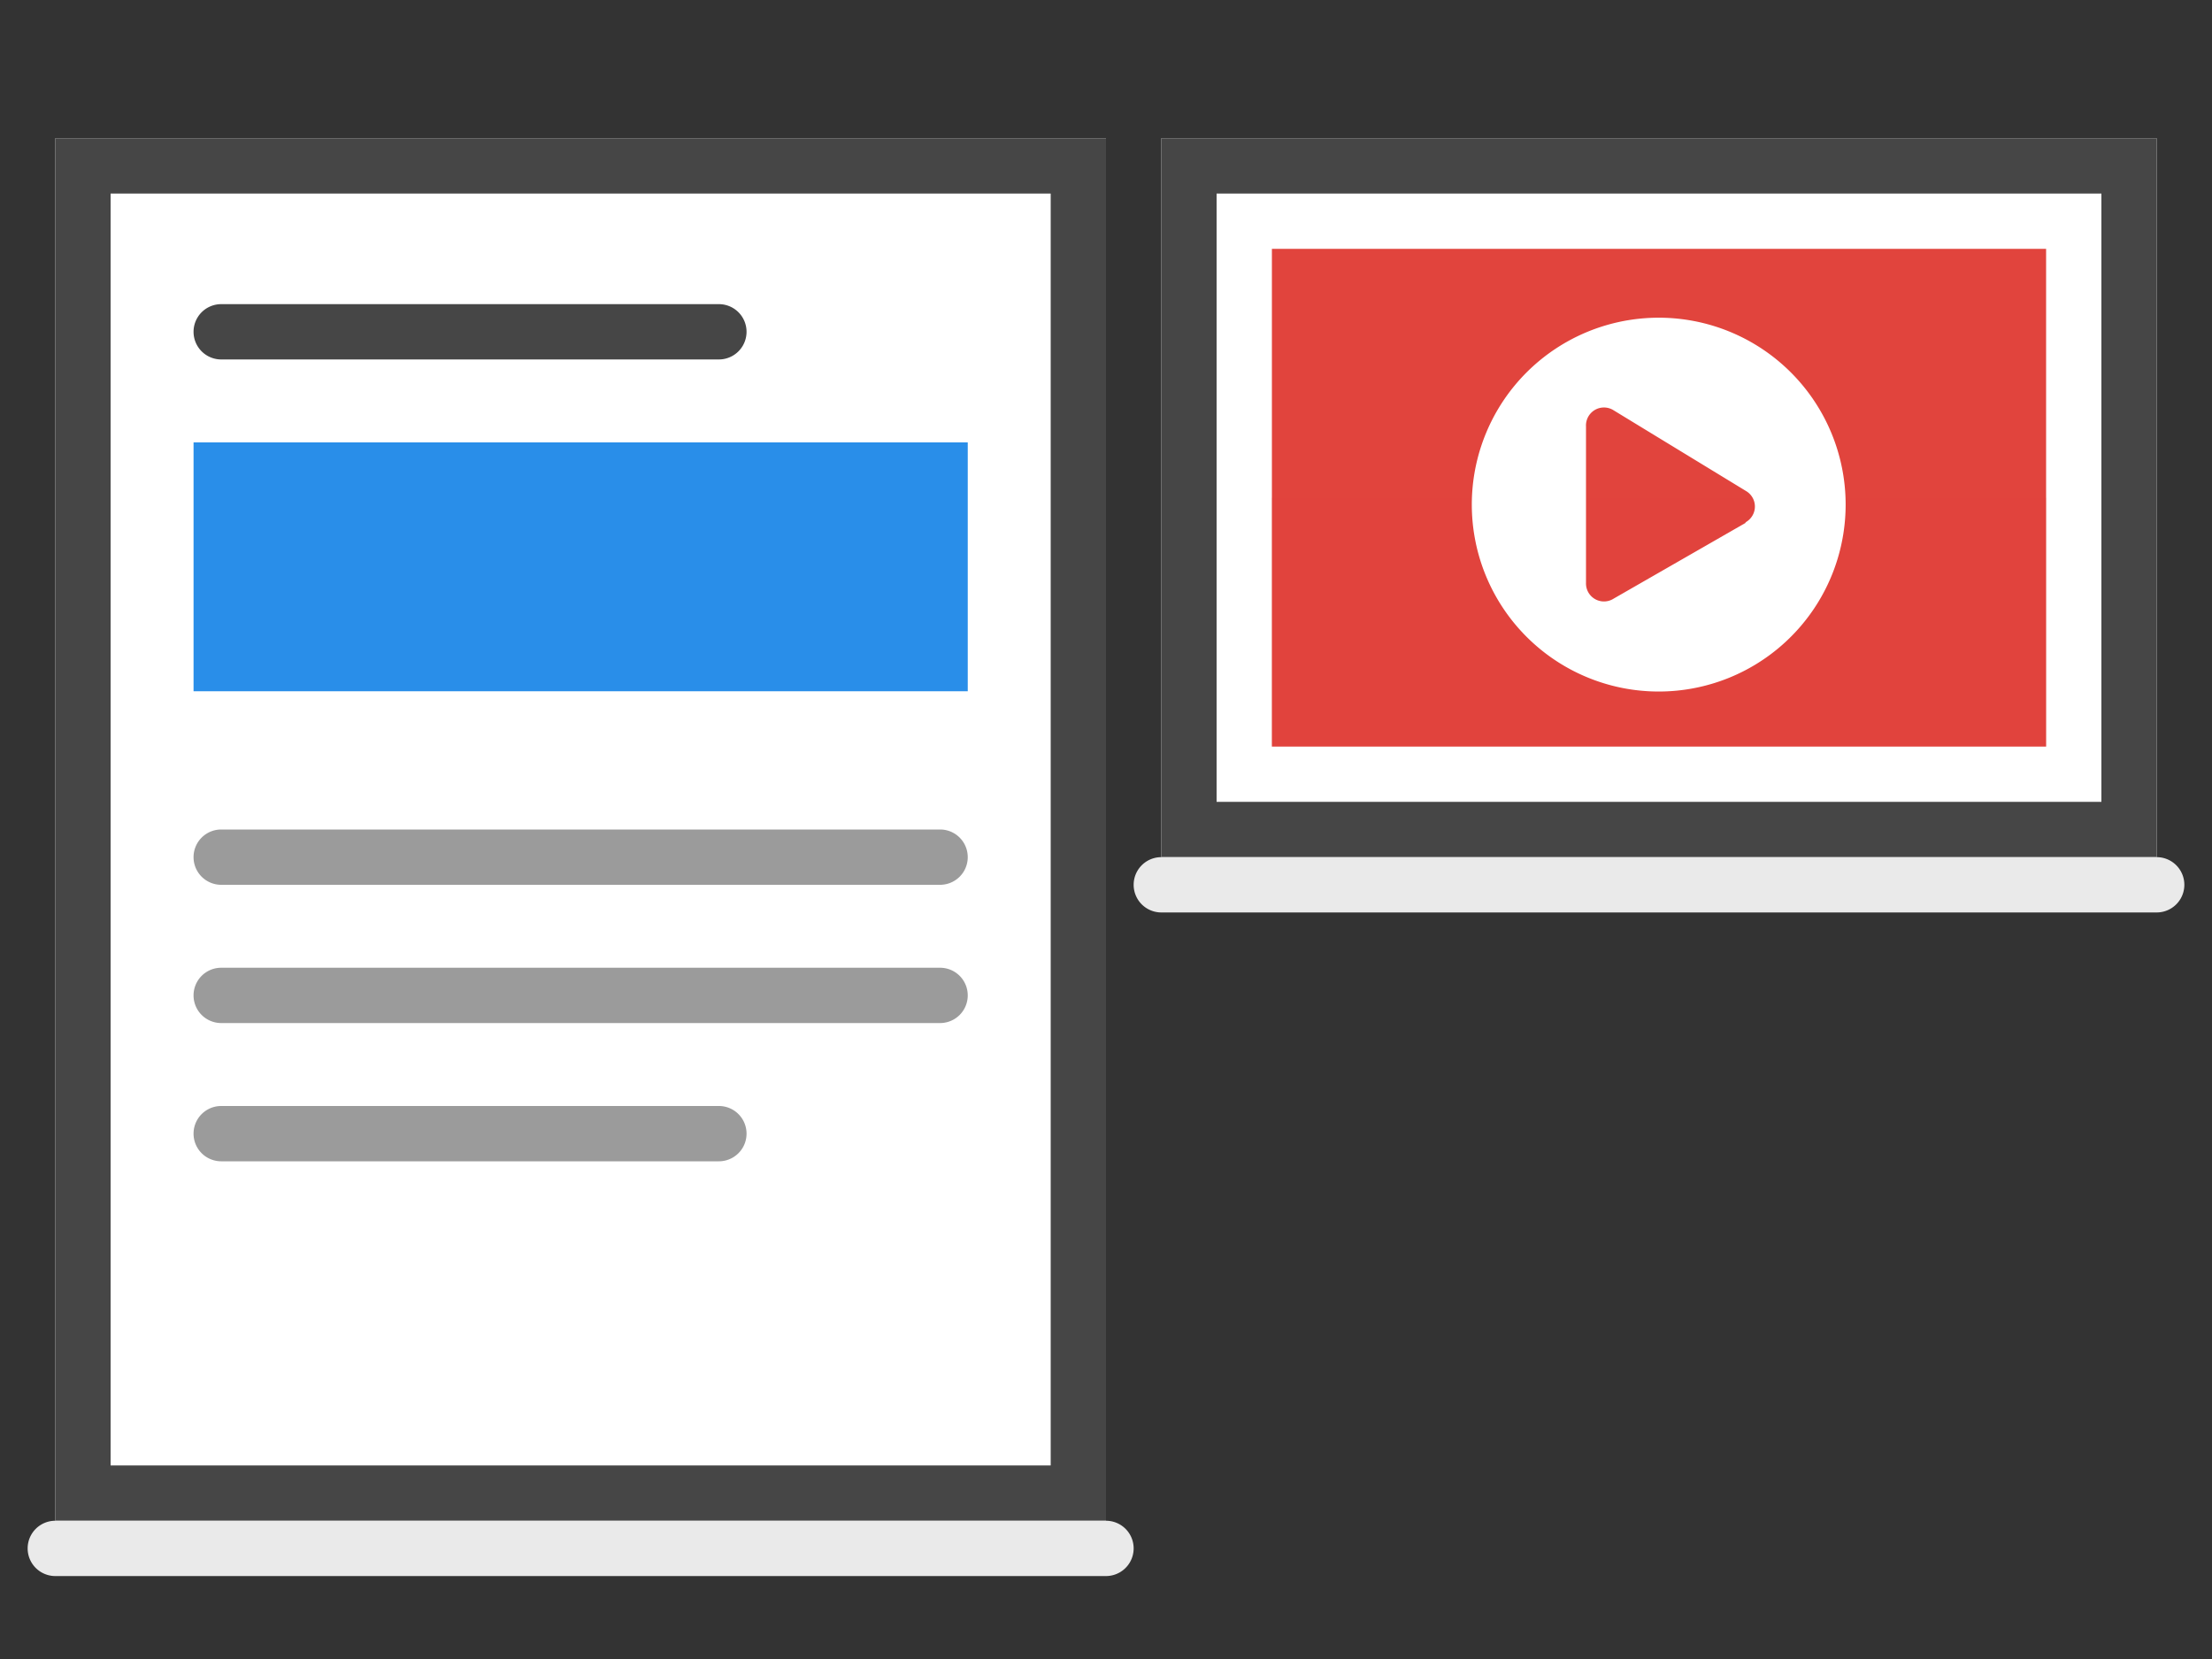
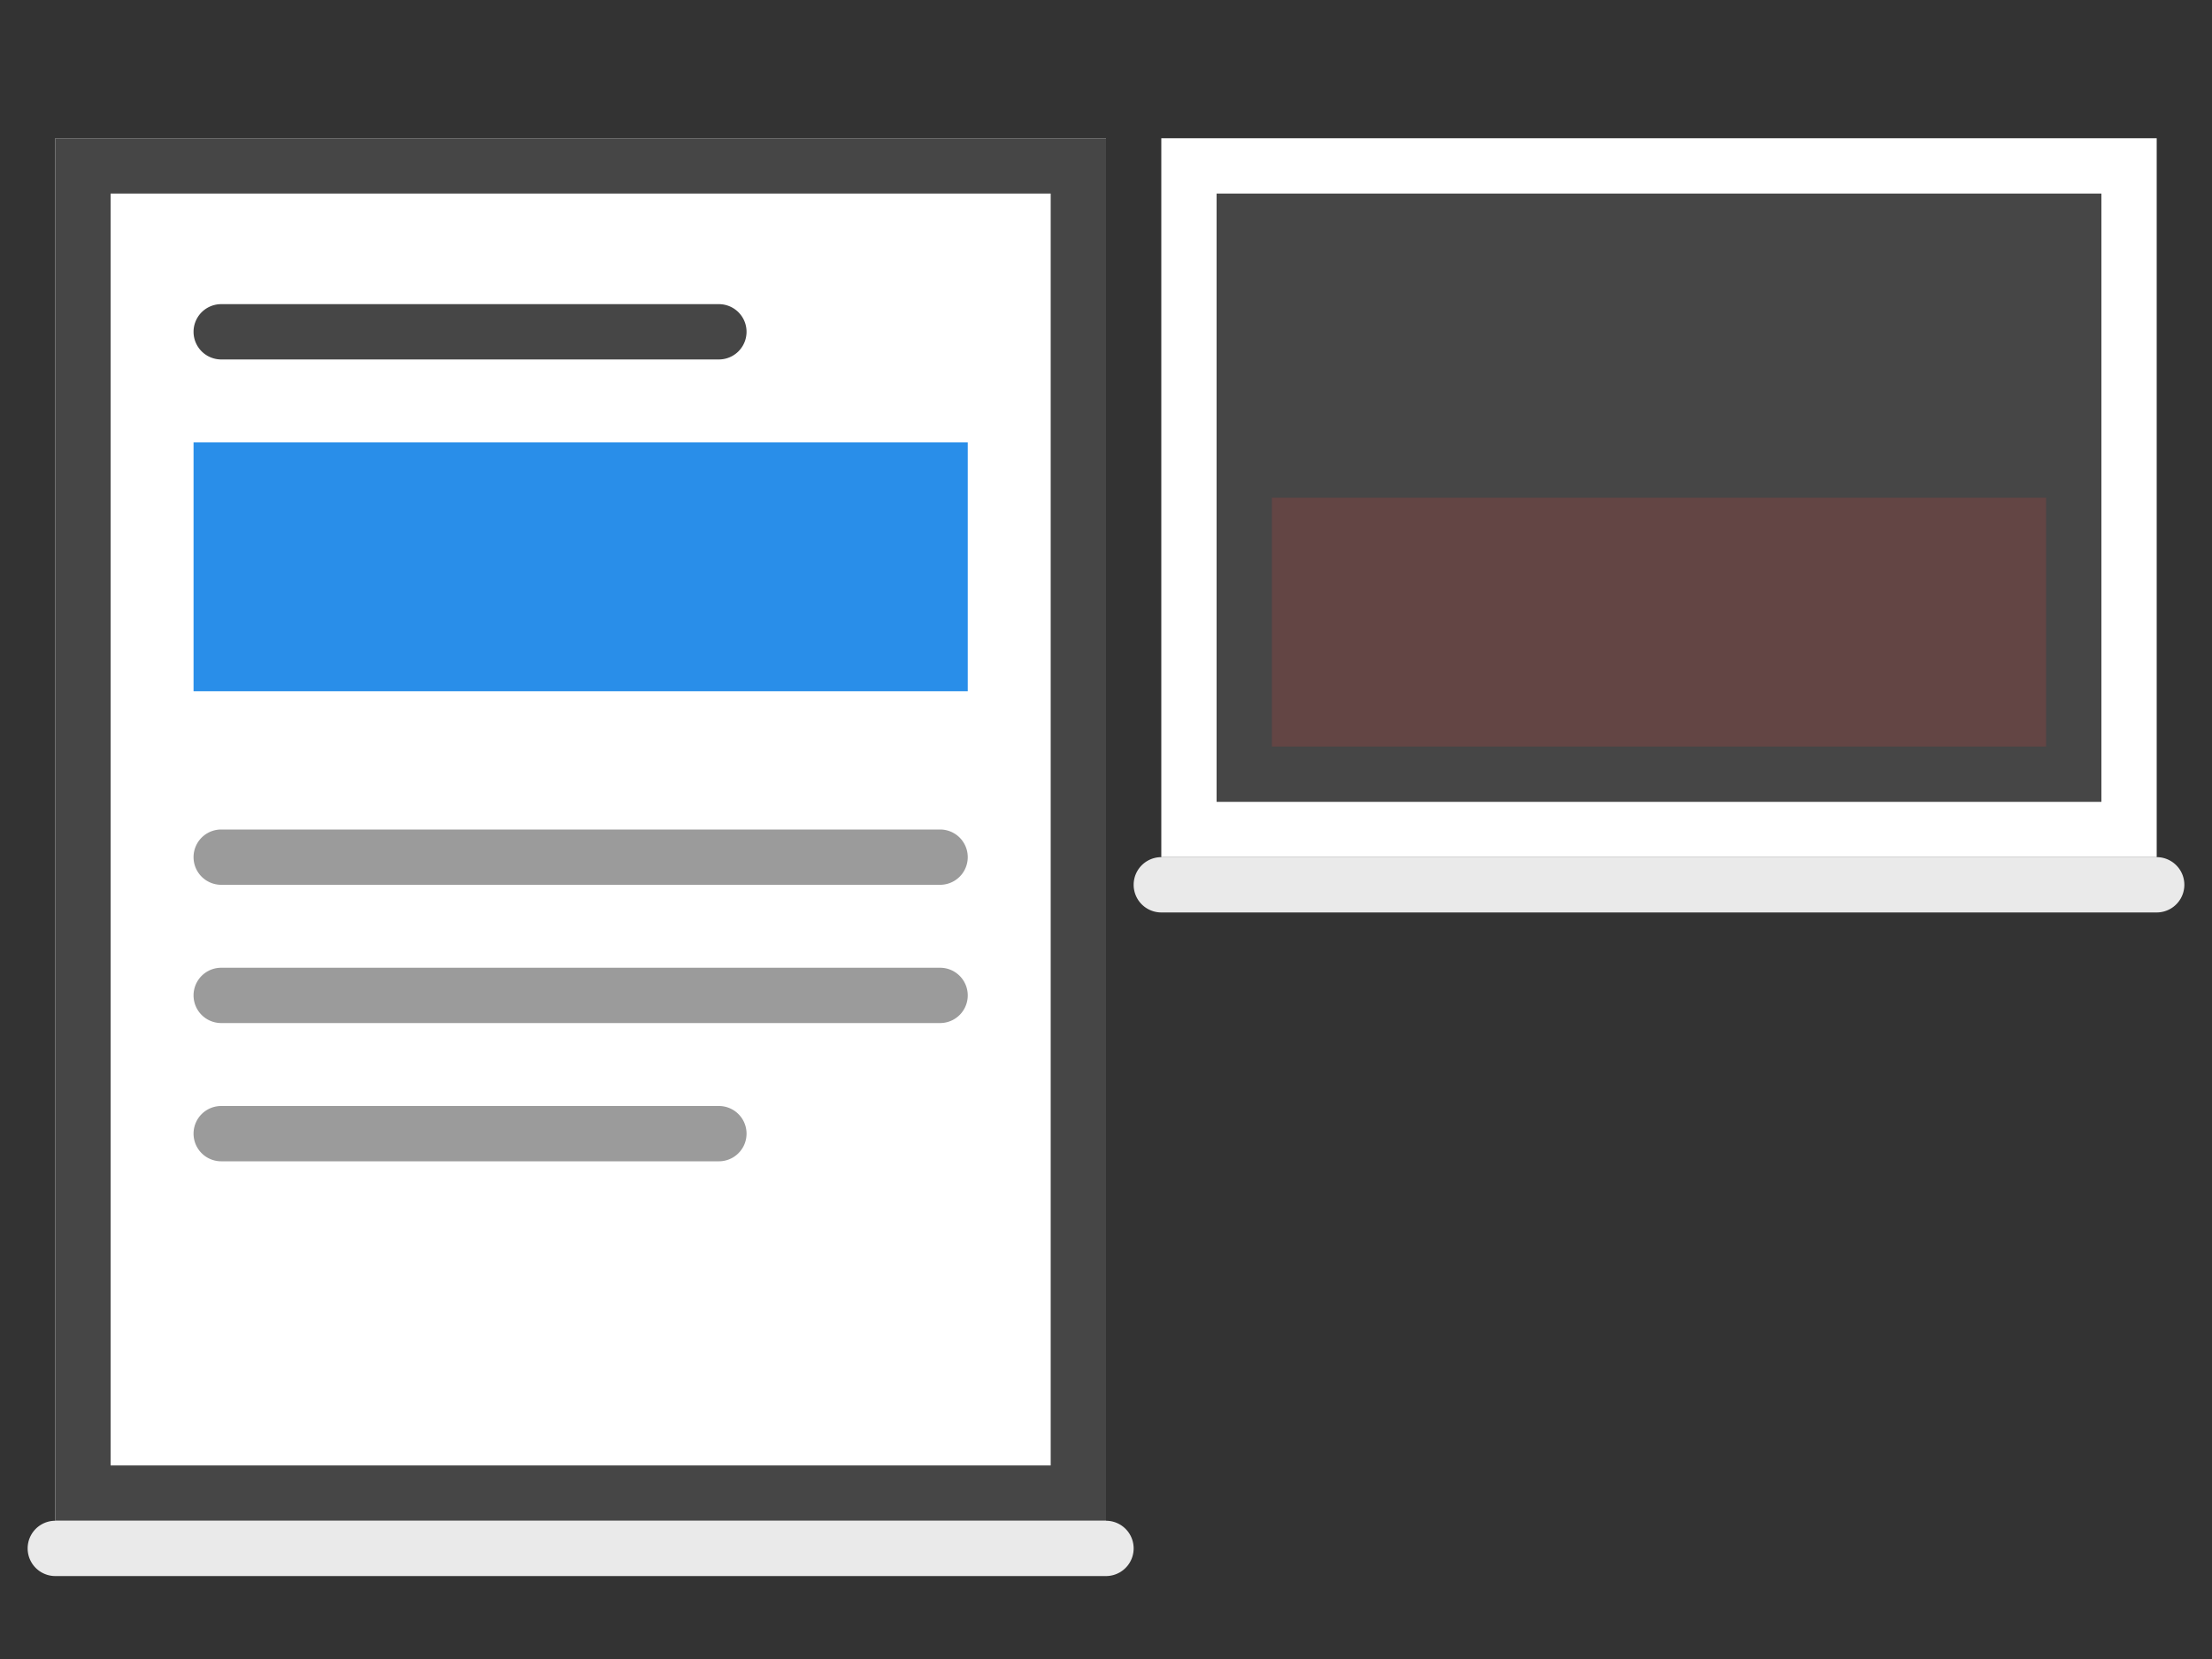
<svg xmlns="http://www.w3.org/2000/svg" viewBox="0 0 80 60">
  <rect x="0" y="0" width="80" height="60" fill="#333333" stroke="none" />
  <defs>
    <style>.cls-1{isolation:isolate;}.cls-2{fill:#fff;}.cls-3{fill:#464646;}.cls-4{fill:#9b9b9b;}.cls-5{fill:#298ee9;}.cls-6,.cls-7{fill:#e1443d;}.cls-7{opacity:0.19;mix-blend-mode:multiply;}.cls-8{fill:#eaeaea;}</style>
  </defs>
  <title>illustration__content</title>
  <g class="cls-1">
    <g id="Layer_1" data-name="Layer 1">
      <rect class="cls-2" x="2" y="5" width="38" height="50" />
      <path class="cls-3" d="M38,7V53H4V7H38m2-2H2V55H40V5Z" />
      <path class="cls-3" d="M26,13H8a1,1,0,0,1,0-2H26a1,1,0,0,1,0,2Z" />
      <path class="cls-4" d="M34,32H8a1,1,0,0,1,0-2H34a1,1,0,0,1,0,2Z" />
      <rect class="cls-5" x="7" y="16" width="28" height="9" />
      <path class="cls-4" d="M34,37H8a1,1,0,0,1,0-2H34a1,1,0,0,1,0,2Z" />
      <path class="cls-4" d="M26,42H8a1,1,0,0,1,0-2H26a1,1,0,0,1,0,2Z" />
      <rect class="cls-2" x="42" y="5" width="36" height="26" />
-       <path class="cls-3" d="M76,7V29H44V7H76m2-2H42V31H78V5Z" />
-       <rect class="cls-6" x="46" y="9" width="28" height="18" />
+       <path class="cls-3" d="M76,7V29H44V7H76m2-2V31H78V5Z" />
      <rect class="cls-7" x="46" y="18" width="28" height="9" />
-       <path class="cls-2" d="M60,11.49a6.76,6.76,0,1,0,6.75,6.76A6.76,6.76,0,0,0,60,11.49Zm3.15,7.41-4.79,2.75a.65.65,0,0,1-1-.57V15.42a.65.65,0,0,1,1-.58l4.79,2.92A.65.65,0,0,1,63.11,18.9Z" />
      <path class="cls-8" d="M40,57H2a1,1,0,0,1,0-2H40a1,1,0,0,1,0,2Z" />
      <path class="cls-8" d="M78,33H42a1,1,0,0,1,0-2H78a1,1,0,0,1,0,2Z" />
    </g>
  </g>
</svg>